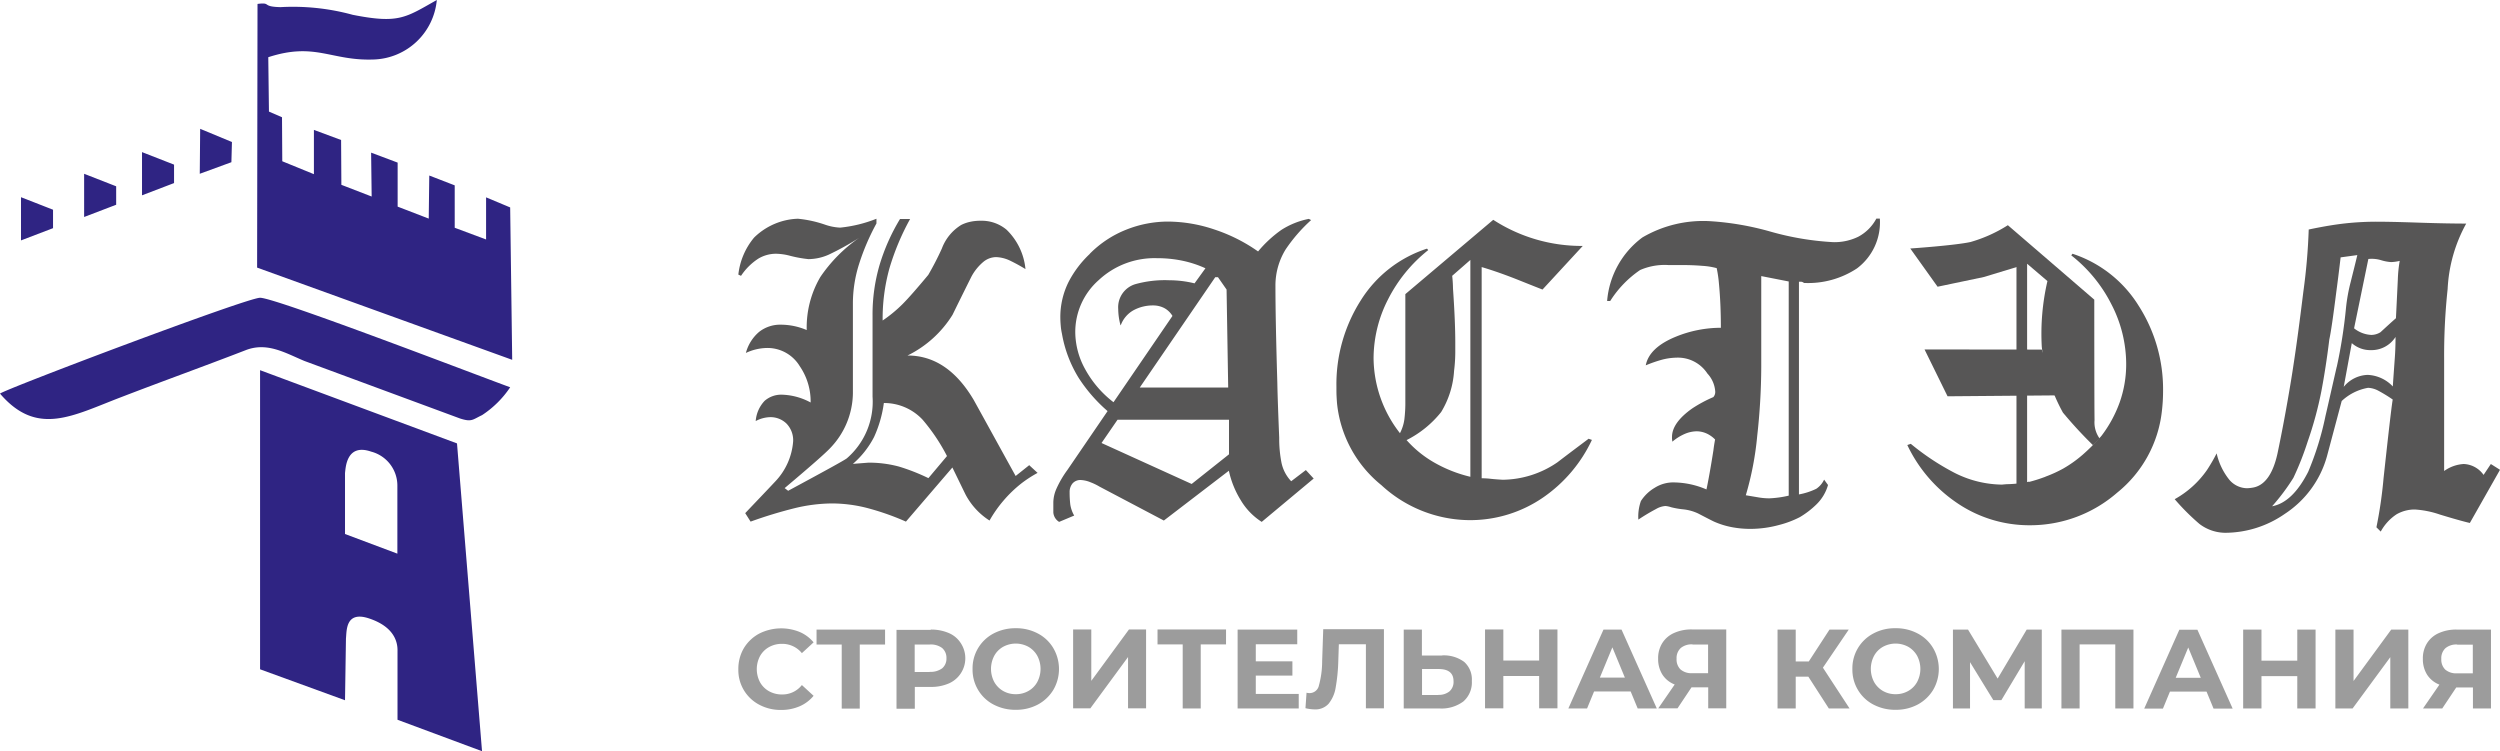
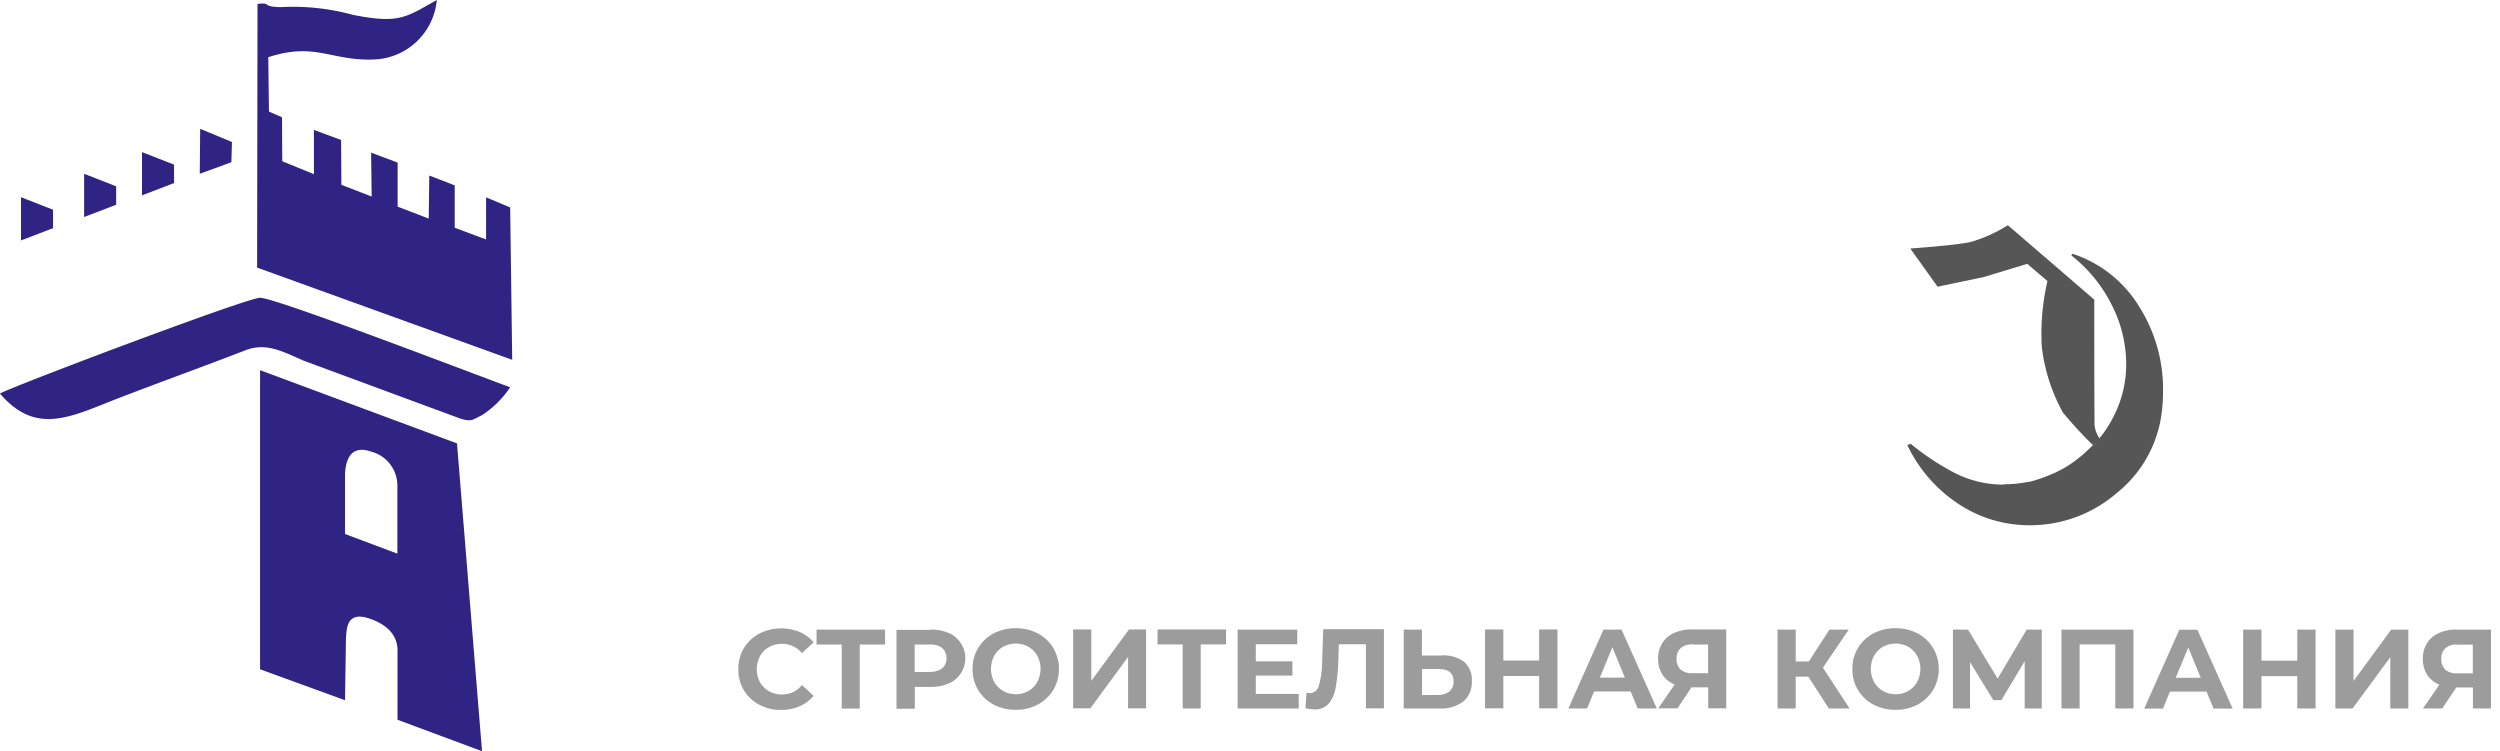
<svg xmlns="http://www.w3.org/2000/svg" width="185.72" height="55.82" viewBox="0 0 185.72 55.82">
  <g id="logo1" transform="translate(0 0.03)">
-     <rect id="Прямоугольник_1" data-name="Прямоугольник 1" width="0.79" height="16.94" transform="translate(149.8 19)" fill="#575656" />
-     <path id="Контур_94" data-name="Контур 94" d="M177.76,28.68c0-.1.05-.78.14-2.04.04-.5.06-1.05.06-1.64a2.112,2.112,0,0,1-1.84.98,2.068,2.068,0,0,1-1.41-.52l-.6,3.25a2.388,2.388,0,0,1,1.78-.89,2.729,2.729,0,0,1,1.87.86m-4.17-1.44a37.071,37.071,0,0,0,.69-4.4,12.786,12.786,0,0,1,.35-1.93c.17-.69.34-1.35.49-1.99l-1.24.17c-.13,1.11-.24,1.97-.32,2.56-.23,1.82-.4,3-.52,3.54-.17,1.4-.37,2.68-.59,3.84a27.287,27.287,0,0,1-1.02,3.75,21.67,21.67,0,0,1-1.06,2.69,15.8,15.8,0,0,1-1.58,2.11c1.02-.19,1.91-1.05,2.68-2.56a21.953,21.953,0,0,0,1.29-4.17c.12-.5.39-1.71.83-3.63Zm1.29-2.88a2.217,2.217,0,0,0,1.27.49,1.29,1.29,0,0,0,.69-.2c.48-.44.86-.79,1.15-1.04,0-.02.05-.98.14-2.88a9.862,9.862,0,0,1,.14-1.38,3.119,3.119,0,0,1-.63.09,3.2,3.2,0,0,1-.75-.14,2.4,2.4,0,0,0-.95-.09ZM161.56,37.05a7.133,7.133,0,0,0,2.39-2.16,12.648,12.648,0,0,0,.72-1.24,4.813,4.813,0,0,0,.95,1.97,1.757,1.757,0,0,0,1.32.62,3.263,3.263,0,0,0,.49-.06c.88-.19,1.49-1.11,1.81-2.76.27-1.3.5-2.53.7-3.67s.35-2.06.45-2.75c.21-1.36.45-3.15.72-5.35a44.413,44.413,0,0,0,.4-4.63c1.09-.23,2.01-.38,2.76-.46a21.874,21.874,0,0,1,2.33-.12c.58,0,1.61.02,3.09.07s2.66.07,3.52.07a11.138,11.138,0,0,0-1.38,4.86,46.336,46.336,0,0,0-.26,5.18v8.34a2.787,2.787,0,0,1,1.45-.52,1.892,1.892,0,0,1,1.48.81l.54-.81.68.43-2.24,3.95c-.44-.1-1.19-.31-2.24-.63a7.022,7.022,0,0,0-1.84-.37,2.7,2.7,0,0,0-1.37.36,3.6,3.6,0,0,0-1.17,1.28l-.32-.32a32.4,32.4,0,0,0,.53-3.65c.36-3.3.58-5.25.68-5.84a11.022,11.022,0,0,0-1.06-.65,1.78,1.78,0,0,0-.77-.22,3.829,3.829,0,0,0-1.96.98l-1.09,4.09a7.511,7.511,0,0,1-3.13,4.29,7.8,7.8,0,0,1-4.42,1.41,3.2,3.2,0,0,1-1.93-.66,16.963,16.963,0,0,1-1.84-1.84Zm-31.88-.29c.35.06.66.11.95.16a4.752,4.752,0,0,0,.81.07,7.541,7.541,0,0,0,1.44-.2V20.88l-2.04-.4v6.73a47.134,47.134,0,0,1-.3,5.14,22.816,22.816,0,0,1-.85,4.42Zm-2.27-4.14a1.963,1.963,0,0,0-.35-.29,1.851,1.851,0,0,0-1.01-.32,2.328,2.328,0,0,0-.86.18,3.574,3.574,0,0,0-.95.59,1.5,1.5,0,0,1-.03-.35c0-.71.51-1.42,1.52-2.13a10.053,10.053,0,0,1,1.55-.83.573.573,0,0,0,.14-.43,2.165,2.165,0,0,0-.58-1.32,2.615,2.615,0,0,0-2.3-1.18,4.5,4.5,0,0,0-1.14.17,10.1,10.1,0,0,0-1.14.4c.17-.88.92-1.59,2.24-2.13a8.875,8.875,0,0,1,3.34-.66c0-1.21-.05-2.29-.14-3.25a9.274,9.274,0,0,0-.17-1.18,5.191,5.191,0,0,0-1.06-.17c-.46-.04-.99-.06-1.58-.06h-.95a4.56,4.56,0,0,0-2.1.37,7.825,7.825,0,0,0-2.22,2.3h-.23a6.525,6.525,0,0,1,2.62-4.72,8.925,8.925,0,0,1,5.01-1.21,21.116,21.116,0,0,1,4.52.78,21.2,21.2,0,0,0,4.66.78,4.047,4.047,0,0,0,1.84-.4,3.246,3.246,0,0,0,1.35-1.35h.26a4.272,4.272,0,0,1-1.7,3.7,6.587,6.587,0,0,1-3.94,1.08.346.346,0,0,0-.2-.09h-.17V36.7a4.971,4.971,0,0,0,1.29-.42,1.681,1.681,0,0,0,.58-.68l.29.4a3.248,3.248,0,0,1-.86,1.44,6.437,6.437,0,0,1-1.24.95,7.291,7.291,0,0,1-1.54.58,8.12,8.12,0,0,1-2.14.29,7.365,7.365,0,0,1-1.32-.12,6.042,6.042,0,0,1-1.32-.4c-.06-.02-.47-.23-1.24-.63a3.417,3.417,0,0,0-1.08-.3,6.178,6.178,0,0,1-.92-.16,1.747,1.747,0,0,0-.42-.09,1.618,1.618,0,0,0-.69.22,14.692,14.692,0,0,0-1.32.79,3.484,3.484,0,0,1,.19-1.38,3.061,3.061,0,0,1,1.02-.98,2.58,2.58,0,0,1,1.52-.4,6.259,6.259,0,0,1,2.33.52c.13-.61.31-1.59.52-2.93q.03-.285.12-.78Zm-22.93.03a8.123,8.123,0,0,0,2.1,1.7,10.094,10.094,0,0,0,2.65,1.04V19.28l-1.35,1.18a9.422,9.422,0,0,1,.06.95c.12,1.71.17,3.04.17,4v.58a11.564,11.564,0,0,1-.09,1.53,6.65,6.65,0,0,1-.96,3.06,7.723,7.723,0,0,1-2.58,2.09ZM118,32.56l.26.09a10.719,10.719,0,0,1-3.6,4.26,9.554,9.554,0,0,1-5.52,1.7,9.735,9.735,0,0,1-6.52-2.6,8.964,8.964,0,0,1-3.29-6.03c-.02-.21-.03-.41-.04-.6s-.01-.42-.01-.69a11.621,11.621,0,0,1,1.8-6.39,9.12,9.12,0,0,1,4.93-3.86l.09.11a11.027,11.027,0,0,0-2.98,3.65,9.627,9.627,0,0,0-1.08,4.4A9.149,9.149,0,0,0,104,32.15a3.161,3.161,0,0,0,.33-1.04,10.292,10.292,0,0,0,.07-1.35V21.82l6.53-5.52a12.074,12.074,0,0,0,6.65,1.94l-2.99,3.24q-.315-.12-1.74-.69c-.95-.38-1.87-.71-2.78-.98V35.5a5.953,5.953,0,0,1,.68.04c.26.03.55.05.88.07a7.3,7.3,0,0,0,4.06-1.29c.98-.75,1.76-1.33,2.33-1.76ZM83.24,24.13a4.8,4.8,0,0,1-.17-1.21,1.789,1.789,0,0,1,1.27-1.84,8.174,8.174,0,0,1,2.53-.29,7.848,7.848,0,0,1,1.87.23l.81-1.12a8.033,8.033,0,0,0-1.8-.58,9.143,9.143,0,0,0-1.8-.17,6.07,6.07,0,0,0-4.33,1.63,5.14,5.14,0,0,0-1.74,3.9,5.746,5.746,0,0,0,.72,2.69,7.786,7.786,0,0,0,2.12,2.48l4.38-6.41a1.59,1.59,0,0,0-.6-.58,1.785,1.785,0,0,0-.83-.2,3.019,3.019,0,0,0-1.45.35,2.1,2.1,0,0,0-.96,1.12Zm1.44,4.63h6.56l-.12-7.28-.64-.92h-.2l-5.61,8.2Zm3.85,7.16,2.77-2.2V31.15H83.02l-1.19,1.73,6.69,3.04ZM80.97,18.81a7.888,7.888,0,0,1,2.7-1.78,8.428,8.428,0,0,1,3.11-.6,10.96,10.96,0,0,1,3.44.59,12.318,12.318,0,0,1,3.24,1.63,8.923,8.923,0,0,1,1.73-1.6,5.9,5.9,0,0,1,2.04-.82l.17.09a11.85,11.85,0,0,0-1.9,2.19,5.113,5.113,0,0,0-.75,2.7c0,1.73.05,4.12.14,7.19.02,1.02.07,2.38.14,4.09a9.215,9.215,0,0,0,.17,1.86,2.841,2.841,0,0,0,.72,1.37l1.09-.83.58.63-3.86,3.22a4.853,4.853,0,0,1-1.55-1.6,6.928,6.928,0,0,1-.89-2.2l-4.83,3.7-4.78-2.52a4.092,4.092,0,0,0-.66-.32,2.153,2.153,0,0,0-.72-.17.772.772,0,0,0-.62.25.99.99,0,0,0-.22.66,7.766,7.766,0,0,0,.05.91,2.318,2.318,0,0,0,.29.82l-1.12.47a.9.9,0,0,1-.43-.7v-.76a2.617,2.617,0,0,1,.22-.98,7.622,7.622,0,0,1,.82-1.41l2.99-4.38a11.522,11.522,0,0,1-2.15-2.47,9.255,9.255,0,0,1-1.24-3.28,4.262,4.262,0,0,1-.09-.6q-.03-.345-.03-.6a5.842,5.842,0,0,1,.63-2.68,7.766,7.766,0,0,1,1.55-2.04Zm-12,16.68,1.38-1.64a14.013,14.013,0,0,0-1.81-2.7,3.906,3.906,0,0,0-2.88-1.24,8.932,8.932,0,0,1-.73,2.53,6.7,6.7,0,0,1-1.57,1.99l1.15-.09a8.546,8.546,0,0,1,2.27.29,14.892,14.892,0,0,1,2.19.86Zm7.48-.97.63.58a8.913,8.913,0,0,0-1.24.81,9.446,9.446,0,0,0-2.33,2.73,5.12,5.12,0,0,1-1.78-1.93c-.33-.67-.65-1.34-.98-2.01L67.3,38.72a19.142,19.142,0,0,0-2.95-1.03,10.6,10.6,0,0,0-2.55-.32,12.061,12.061,0,0,0-2.76.35,33.336,33.336,0,0,0-3.28,1l-.4-.63c.75-.79,1.5-1.57,2.24-2.36a4.841,4.841,0,0,0,1.32-2.96,1.772,1.772,0,0,0-.5-1.34,1.7,1.7,0,0,0-1.22-.47,2.389,2.389,0,0,0-1.06.29,2.442,2.442,0,0,1,.66-1.5,1.872,1.872,0,0,1,1.29-.46,4.751,4.751,0,0,1,2.13.58,4.627,4.627,0,0,0-.81-2.7,2.8,2.8,0,0,0-2.42-1.35,3.818,3.818,0,0,0-1.58.37,3.09,3.09,0,0,1,.99-1.57,2.526,2.526,0,0,1,1.6-.53,4.909,4.909,0,0,1,1.93.4,7.4,7.4,0,0,1,1.01-3.94,11.159,11.159,0,0,1,2.88-2.91,20.688,20.688,0,0,1-2.26,1.25,3.779,3.779,0,0,1-1.51.33,9.259,9.259,0,0,1-1.44-.27,4.335,4.335,0,0,0-.98-.13,2.57,2.57,0,0,0-1.29.36,4.42,4.42,0,0,0-1.29,1.28l-.2-.09a5.175,5.175,0,0,1,1.17-2.75,4.9,4.9,0,0,1,2.63-1.34,4.6,4.6,0,0,1,.63-.06,8.733,8.733,0,0,1,2.04.45,3.982,3.982,0,0,0,1.09.21,9.94,9.94,0,0,0,2.7-.66v.35a16.925,16.925,0,0,0-1.29,3.01,9.711,9.711,0,0,0-.46,2.98v6.65a5.972,5.972,0,0,1-1.67,4.03q-.525.57-3.4,2.99l.26.2c2.78-1.5,4.24-2.3,4.37-2.42a5.556,5.556,0,0,0,1.9-4.57V23.43a13.112,13.112,0,0,1,.52-3.77,14.794,14.794,0,0,1,1.52-3.42h.75a18.2,18.2,0,0,0-1.54,3.68,13.972,13.972,0,0,0-.5,3.86,10.128,10.128,0,0,0,1.48-1.22c.43-.43,1.07-1.16,1.91-2.17a21.506,21.506,0,0,0,1.01-1.96,3.478,3.478,0,0,1,1.44-1.75,2.772,2.772,0,0,1,.7-.24,3.351,3.351,0,0,1,.73-.07,2.879,2.879,0,0,1,1.93.66,4.688,4.688,0,0,1,1.41,2.93,12.759,12.759,0,0,0-1.15-.63,2.6,2.6,0,0,0-1.04-.26,1.521,1.521,0,0,0-.91.33,3.741,3.741,0,0,0-.91,1.11q-.72,1.44-1.41,2.85a8.161,8.161,0,0,1-3.34,3.02q2.97,0,4.92,3.31c1.04,1.88,2.07,3.76,3.11,5.64l.98-.78Z" fill="#575656" />
    <path id="Контур_95" data-name="Контур 95" d="M141.96,32.95a18.547,18.547,0,0,0,3.15,2.1,7.962,7.962,0,0,0,3.61.92l.33-.03h0a8.507,8.507,0,0,0,1.69-.19v.02a10.719,10.719,0,0,0,1.09-.34.938.938,0,0,0,.15-.06,9.533,9.533,0,0,0,1.29-.59,9.053,9.053,0,0,0,1.46-1.04h0a14.148,14.148,0,0,0,1.23-1.22h0l.11-.12h0a.736.736,0,0,1,.05-.06h0a9.279,9.279,0,0,0,1.34-2.46,8.473,8.473,0,0,0,.49-2.86,9.664,9.664,0,0,0-1.09-4.43,10.805,10.805,0,0,0-2.99-3.65l.09-.12a9.132,9.132,0,0,1,4.92,3.87,11.5,11.5,0,0,1,1.81,6.34,12.579,12.579,0,0,1-.09,1.5,9.047,9.047,0,0,1-3.32,6.04,9.834,9.834,0,0,1-6.46,2.42,9.537,9.537,0,0,1-5.5-1.7,10.719,10.719,0,0,1-3.63-4.26l.26-.09Z" fill="#575656" />
    <path id="Контур_96" data-name="Контур 96" d="M155.98,32.55a2.052,2.052,0,0,1-.38-1.37c-.02-1.01-.02-8.95-.02-8.95l-6.42-5.53a10.59,10.59,0,0,1-2.78,1.25c-1.21.26-4.47.48-4.47.48l2.03,2.84,3.43-.72,3.23-.98,1.5,1.28a17.33,17.33,0,0,0-.42,4.89,13.343,13.343,0,0,0,1.57,4.88,32.284,32.284,0,0,0,2.24,2.43l.49-.49Z" fill="#575656" fill-rule="evenodd" />
-     <path id="Контур_97" data-name="Контур 97" d="M142.97,25.93l8.71.01,1.3,3.4-8.3.07Z" fill="#575656" fill-rule="evenodd" />
    <path id="Контур_98" data-name="Контур 98" d="M182.55,47.85a1.27,1.27,0,0,0-.88.27,1.017,1.017,0,0,0-.31.8,1.034,1.034,0,0,0,.29.79,1.234,1.234,0,0,0,.86.28h1.19V47.86h-1.16Zm2.5-1.11V52.6h-1.34V51.04h-1.24l-1.04,1.56H180l1.22-1.77a1.906,1.906,0,0,1-.91-.73,2.146,2.146,0,0,1-.32-1.18,2.107,2.107,0,0,1,.31-1.17,1.963,1.963,0,0,1,.88-.75,3.113,3.113,0,0,1,1.34-.26h2.53Zm-11.56,0h1.35v3.82l2.8-3.82h1.27V52.6h-1.34V48.79l-2.8,3.81h-1.28V46.74Zm-1.47,0V52.6h-1.36V50.2H168v2.4h-1.36V46.74H168v2.31h2.66V46.74Zm-8.53,3.58-.93-2.25-.93,2.25h1.86Zm.43,1.03H161.2l-.52,1.26h-1.39l2.61-5.86h1.34l2.62,5.86h-1.42l-.52-1.26Zm-5.43-4.61V52.6h-1.35V47.84h-2.65V52.6h-1.35V46.74Zm-8.08,5.86V49.09l-1.73,2.89h-.6l-1.73-2.82V52.6h-1.27V46.74h1.12l2.2,3.64,2.16-3.64h1.12V52.6h-1.27Zm-9.59-1.06a1.852,1.852,0,0,0,.94-.24,1.7,1.7,0,0,0,.66-.67,2.08,2.08,0,0,0,0-1.94,1.769,1.769,0,0,0-.66-.67,1.961,1.961,0,0,0-1.88,0,1.7,1.7,0,0,0-.66.67,2.08,2.08,0,0,0,0,1.94,1.769,1.769,0,0,0,.66.67A1.852,1.852,0,0,0,140.82,51.54Zm0,1.16a3.465,3.465,0,0,1-1.65-.39,2.874,2.874,0,0,1-1.15-1.09,2.923,2.923,0,0,1-.41-1.55,2.916,2.916,0,0,1,1.56-2.64,3.353,3.353,0,0,1,1.65-.39,3.4,3.4,0,0,1,1.64.39,2.874,2.874,0,0,1,1.15,1.09,3.07,3.07,0,0,1,0,3.1,3.016,3.016,0,0,1-1.15,1.09A3.425,3.425,0,0,1,140.82,52.7Zm-6.48-2.46h-.94V52.6h-1.35V46.74h1.35v2.37h.97l1.54-2.37h1.43l-1.92,2.83,1.98,3.03h-1.54l-1.52-2.36Zm-8.6-2.4a1.27,1.27,0,0,0-.88.27,1.017,1.017,0,0,0-.31.8,1.034,1.034,0,0,0,.29.79,1.234,1.234,0,0,0,.86.28h1.19V47.85h-1.16Zm2.5-1.11v5.86H126.9V51.03h-1.24l-1.04,1.56h-1.43l1.22-1.77a1.906,1.906,0,0,1-.91-.73,2.146,2.146,0,0,1-.32-1.18,2.107,2.107,0,0,1,.31-1.17,1.963,1.963,0,0,1,.88-.75,3.113,3.113,0,0,1,1.34-.26h2.53Zm-7.53,3.58-.93-2.25-.93,2.25Zm.43,1.03h-2.72l-.52,1.26h-1.39l2.61-5.86h1.34l2.62,5.86h-1.42l-.52-1.26Zm-5.44-4.61v5.86h-1.36v-2.4h-2.66v2.4h-1.36V46.73h1.36v2.31h2.66V46.73Zm-8.85,4.86a1.249,1.249,0,0,0,.83-.26.929.929,0,0,0,.3-.75c0-.61-.37-.91-1.12-.91h-1.22V51.6h1.22Zm.27-2.93a2.535,2.535,0,0,1,1.65.48,1.747,1.747,0,0,1,.57,1.42,1.871,1.871,0,0,1-.63,1.52,2.717,2.717,0,0,1-1.78.52h-2.65V46.74h1.35v1.93h1.49Zm-4.31-1.93v5.86h-1.34V47.83H99.46l-.04,1.22a13.413,13.413,0,0,1-.2,2.02,2.529,2.529,0,0,1-.53,1.19,1.321,1.321,0,0,1-1.04.41,3.1,3.1,0,0,1-.67-.09l.08-1.15a.875.875,0,0,0,.24.03.709.709,0,0,0,.68-.57,6.807,6.807,0,0,0,.24-1.8l.08-2.38h4.51Zm-6.33,4.78V52.6H91.94V46.74h4.43v1.09H93.29V49.1h2.72v1.06H93.29v1.36h3.19Zm-5.4-3.67H89.2V52.6H87.86V47.84H85.99V46.73h5.09ZM79.72,46.73h1.35v3.82l2.8-3.82h1.27v5.86H83.8V48.78L81,52.59H79.72Zm-4.26,4.81a1.852,1.852,0,0,0,.94-.24,1.7,1.7,0,0,0,.66-.67,2.08,2.08,0,0,0,0-1.94,1.769,1.769,0,0,0-.66-.67,1.961,1.961,0,0,0-1.88,0,1.7,1.7,0,0,0-.66.67,2.08,2.08,0,0,0,0,1.94,1.769,1.769,0,0,0,.66.67A1.852,1.852,0,0,0,75.46,51.54Zm0,1.16a3.465,3.465,0,0,1-1.65-.39,2.875,2.875,0,0,1-1.15-1.09,2.923,2.923,0,0,1-.41-1.55,2.916,2.916,0,0,1,1.56-2.64,3.465,3.465,0,0,1,1.65-.39,3.4,3.4,0,0,1,1.64.39,2.875,2.875,0,0,1,1.15,1.09,3.07,3.07,0,0,1,0,3.1,3.016,3.016,0,0,1-1.15,1.09A3.425,3.425,0,0,1,75.46,52.7Zm-6.4-2.82a1.452,1.452,0,0,0,.93-.26.938.938,0,0,0,.32-.75.959.959,0,0,0-.32-.76,1.4,1.4,0,0,0-.93-.26H67.95v2.04h1.11Zm.08-3.14a3.283,3.283,0,0,1,1.35.26,1.952,1.952,0,0,1,.88.74,2.042,2.042,0,0,1-.88,3,3.283,3.283,0,0,1-1.35.26H67.96v1.62H66.6V46.76h2.54Zm-3.39,1.11H63.87v4.76H62.53V47.85H60.66V46.74h5.09Zm-7.73,4.86a3.346,3.346,0,0,1-1.62-.39,2.9,2.9,0,0,1-1.55-2.64,3.027,3.027,0,0,1,.41-1.56,2.96,2.96,0,0,1,1.14-1.08,3.628,3.628,0,0,1,3.01-.12,2.741,2.741,0,0,1,1.03.77l-.87.8a1.875,1.875,0,0,0-1.47-.69,1.938,1.938,0,0,0-.97.24,1.726,1.726,0,0,0-.67.67,2.08,2.08,0,0,0,0,1.94,1.726,1.726,0,0,0,.67.67,1.938,1.938,0,0,0,.97.24,1.827,1.827,0,0,0,1.47-.7l.87.8a2.773,2.773,0,0,1-1.04.78,3.4,3.4,0,0,1-1.38.27Z" fill="#9c9c9c" />
    <path id="Контур_99" data-name="Контур 99" d="M29.52,41.1l-3.89-1.46V35.11c.05-.36.09-2.23,1.94-1.59a2.607,2.607,0,0,1,1.95,2.51V41.1Zm6.29,14.69L33.95,32.91,19.32,27.47V49.69l6.31,2.3.07-4.58c.06-.58-.04-2.08,1.71-1.5s2.14,1.62,2.12,2.42v5.11l6.29,2.34ZM37.9,28.74c-2.58-.94-17.42-6.65-18.58-6.65C18.34,22.09.43,28.86,0,29.21c2.76,3.22,5.39,1.64,9.01.26,3.17-1.22,6.07-2.26,9.2-3.47,1.61-.65,2.96.18,4.39.78l11.58,4.28c.87.28.93.08,1.63-.25a7.36,7.36,0,0,0,2.09-2.07ZM19.13.29,19.1,19.85,38.05,26.7,37.9,15.38l-1.79-.75v3.13l-2.33-.87V13.74l-1.89-.73-.04,3.2-2.31-.89V12.05l-1.97-.74.04,3.26-2.25-.87-.02-3.33-2.02-.75v3.29l-2.35-.96-.02-3.27-.97-.42-.05-4.04c3.5-1.14,4.66.29,7.84.17A4.863,4.863,0,0,0,32.45-.03c-2.33,1.31-2.81,1.78-6.25,1.1A16.808,16.808,0,0,0,20.84.5C19.39.47,20.2.13,19.14.26ZM10.55,14.48l2.38-.91V12.2l-2.38-.93Zm-4.3,1.61,2.38-.91V13.81l-2.38-.93ZM1.56,17.83l2.38-.91V15.55l-2.38-.93Zm13.28-4.95,2.35-.86.04-1.5-2.36-.98-.03,3.34Z" fill="#2f2483" fill-rule="evenodd" />
  </g>
</svg>